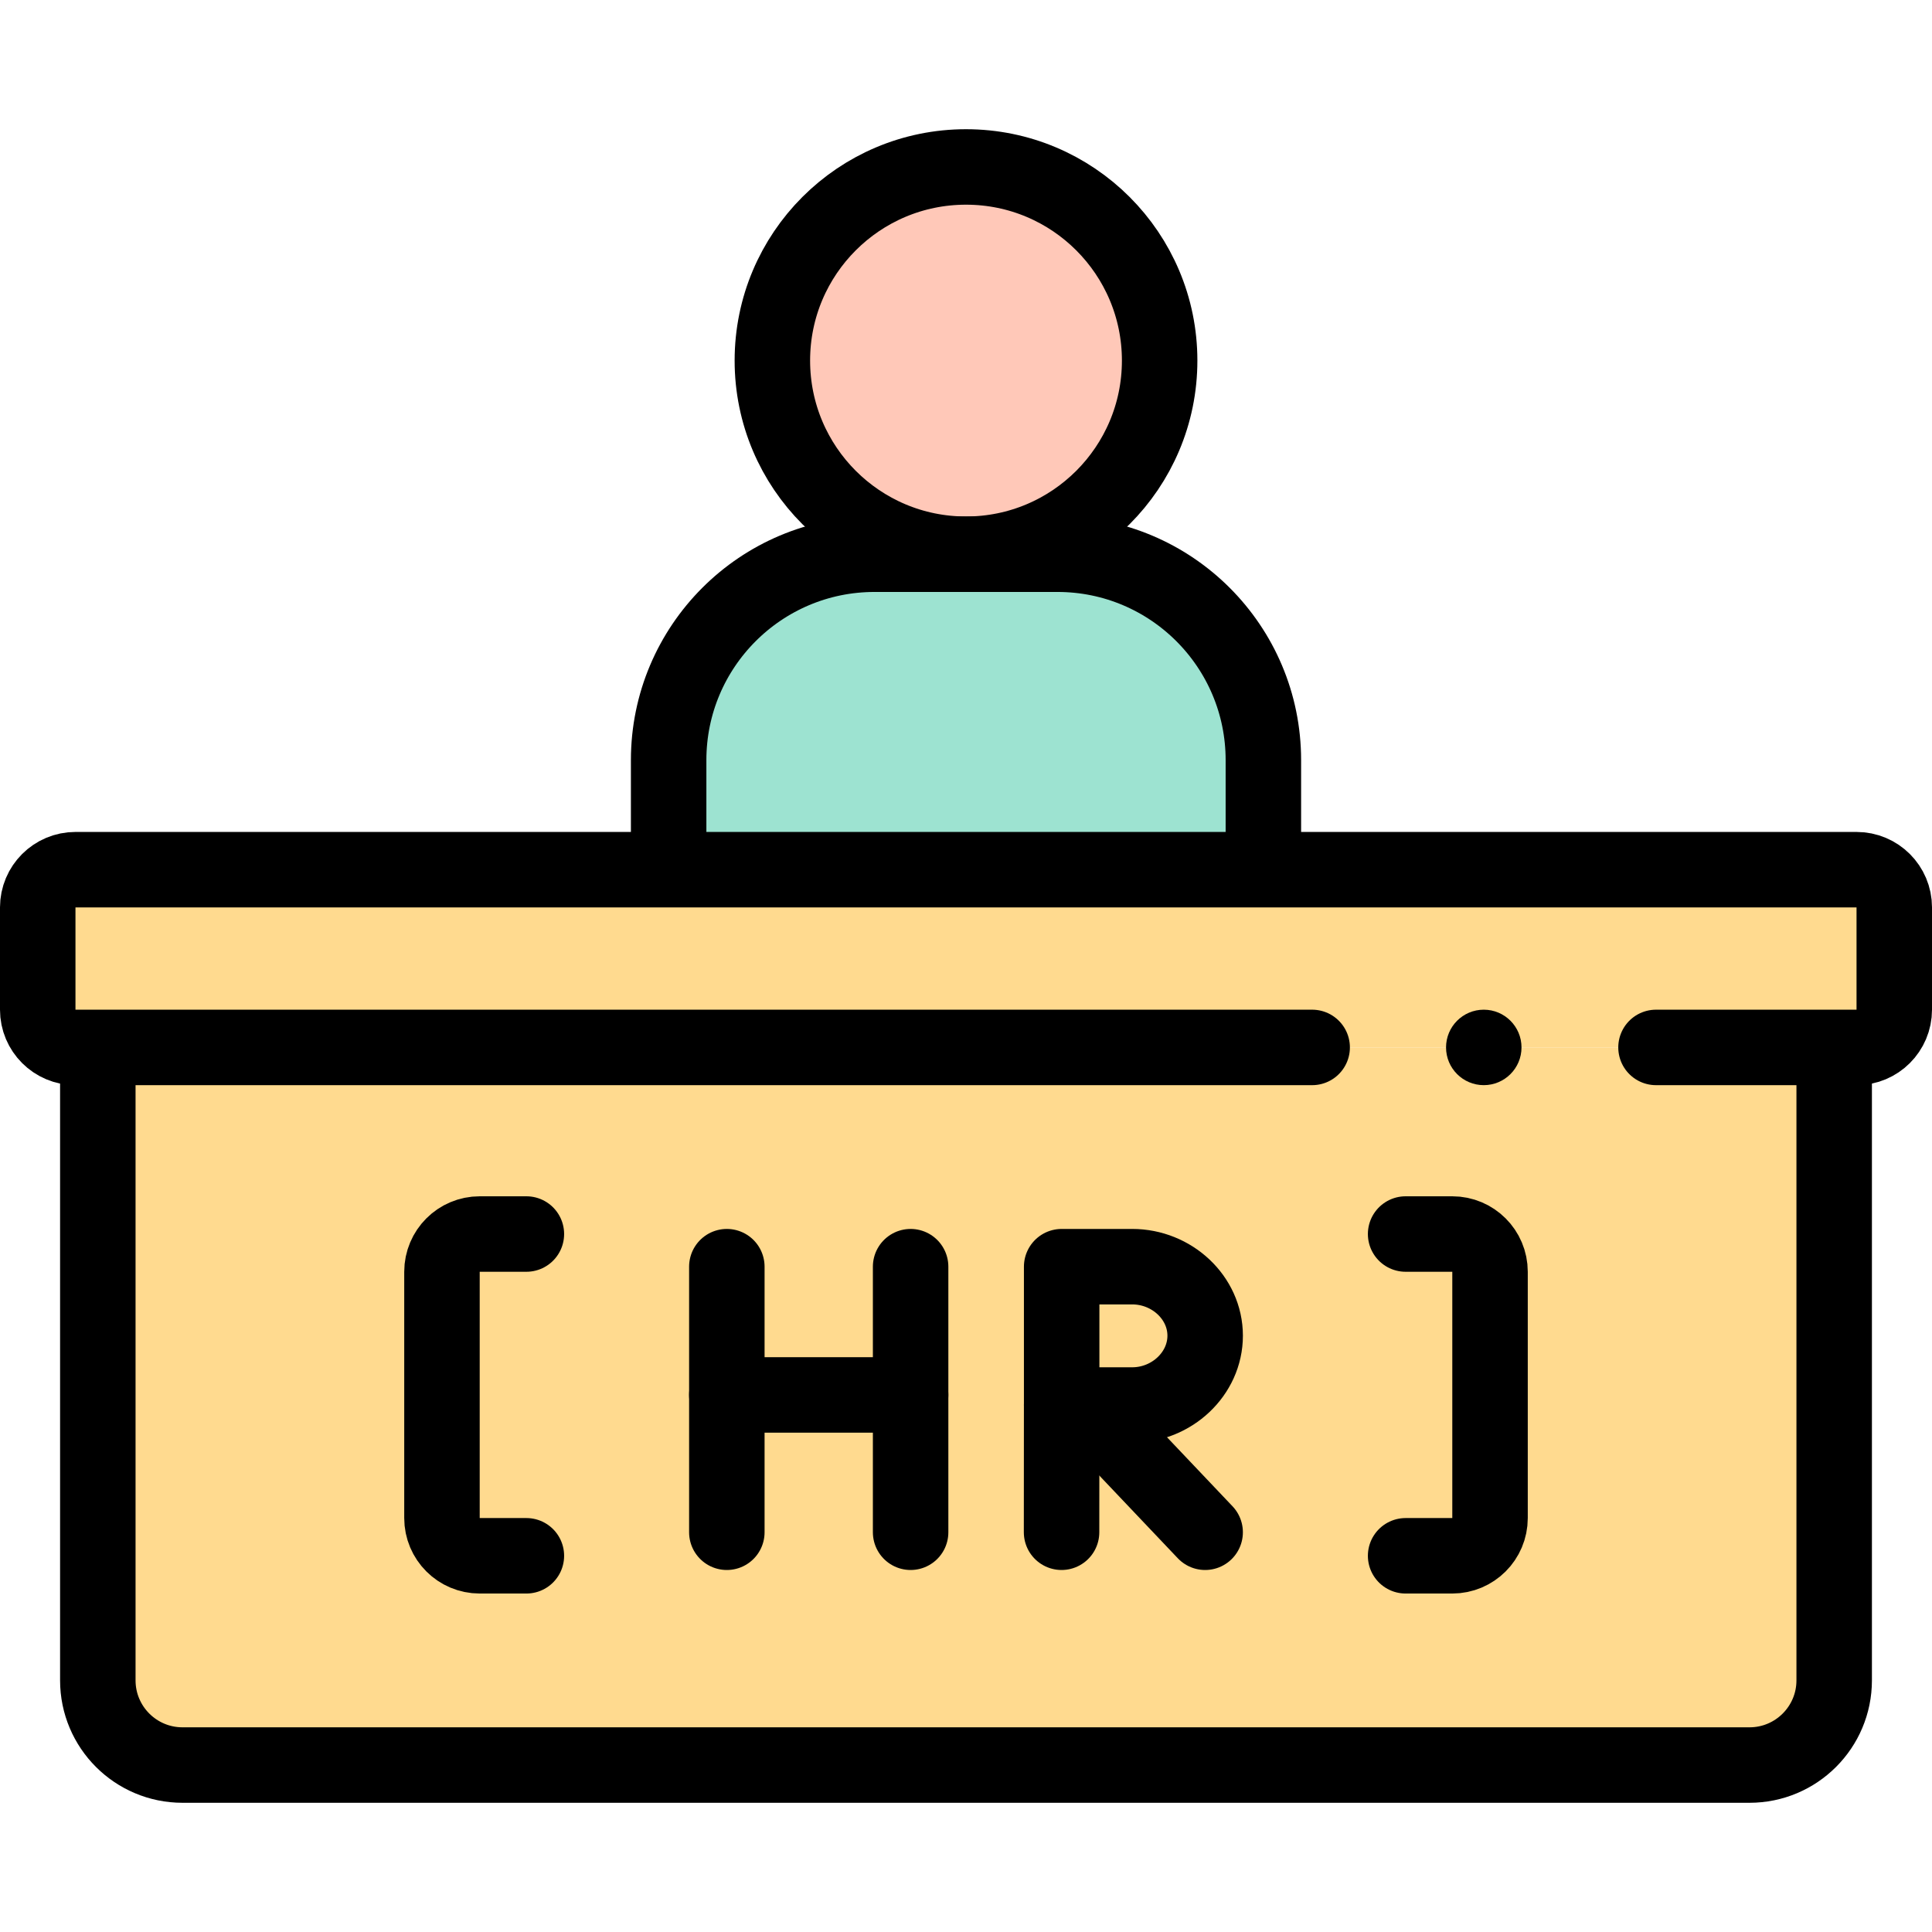
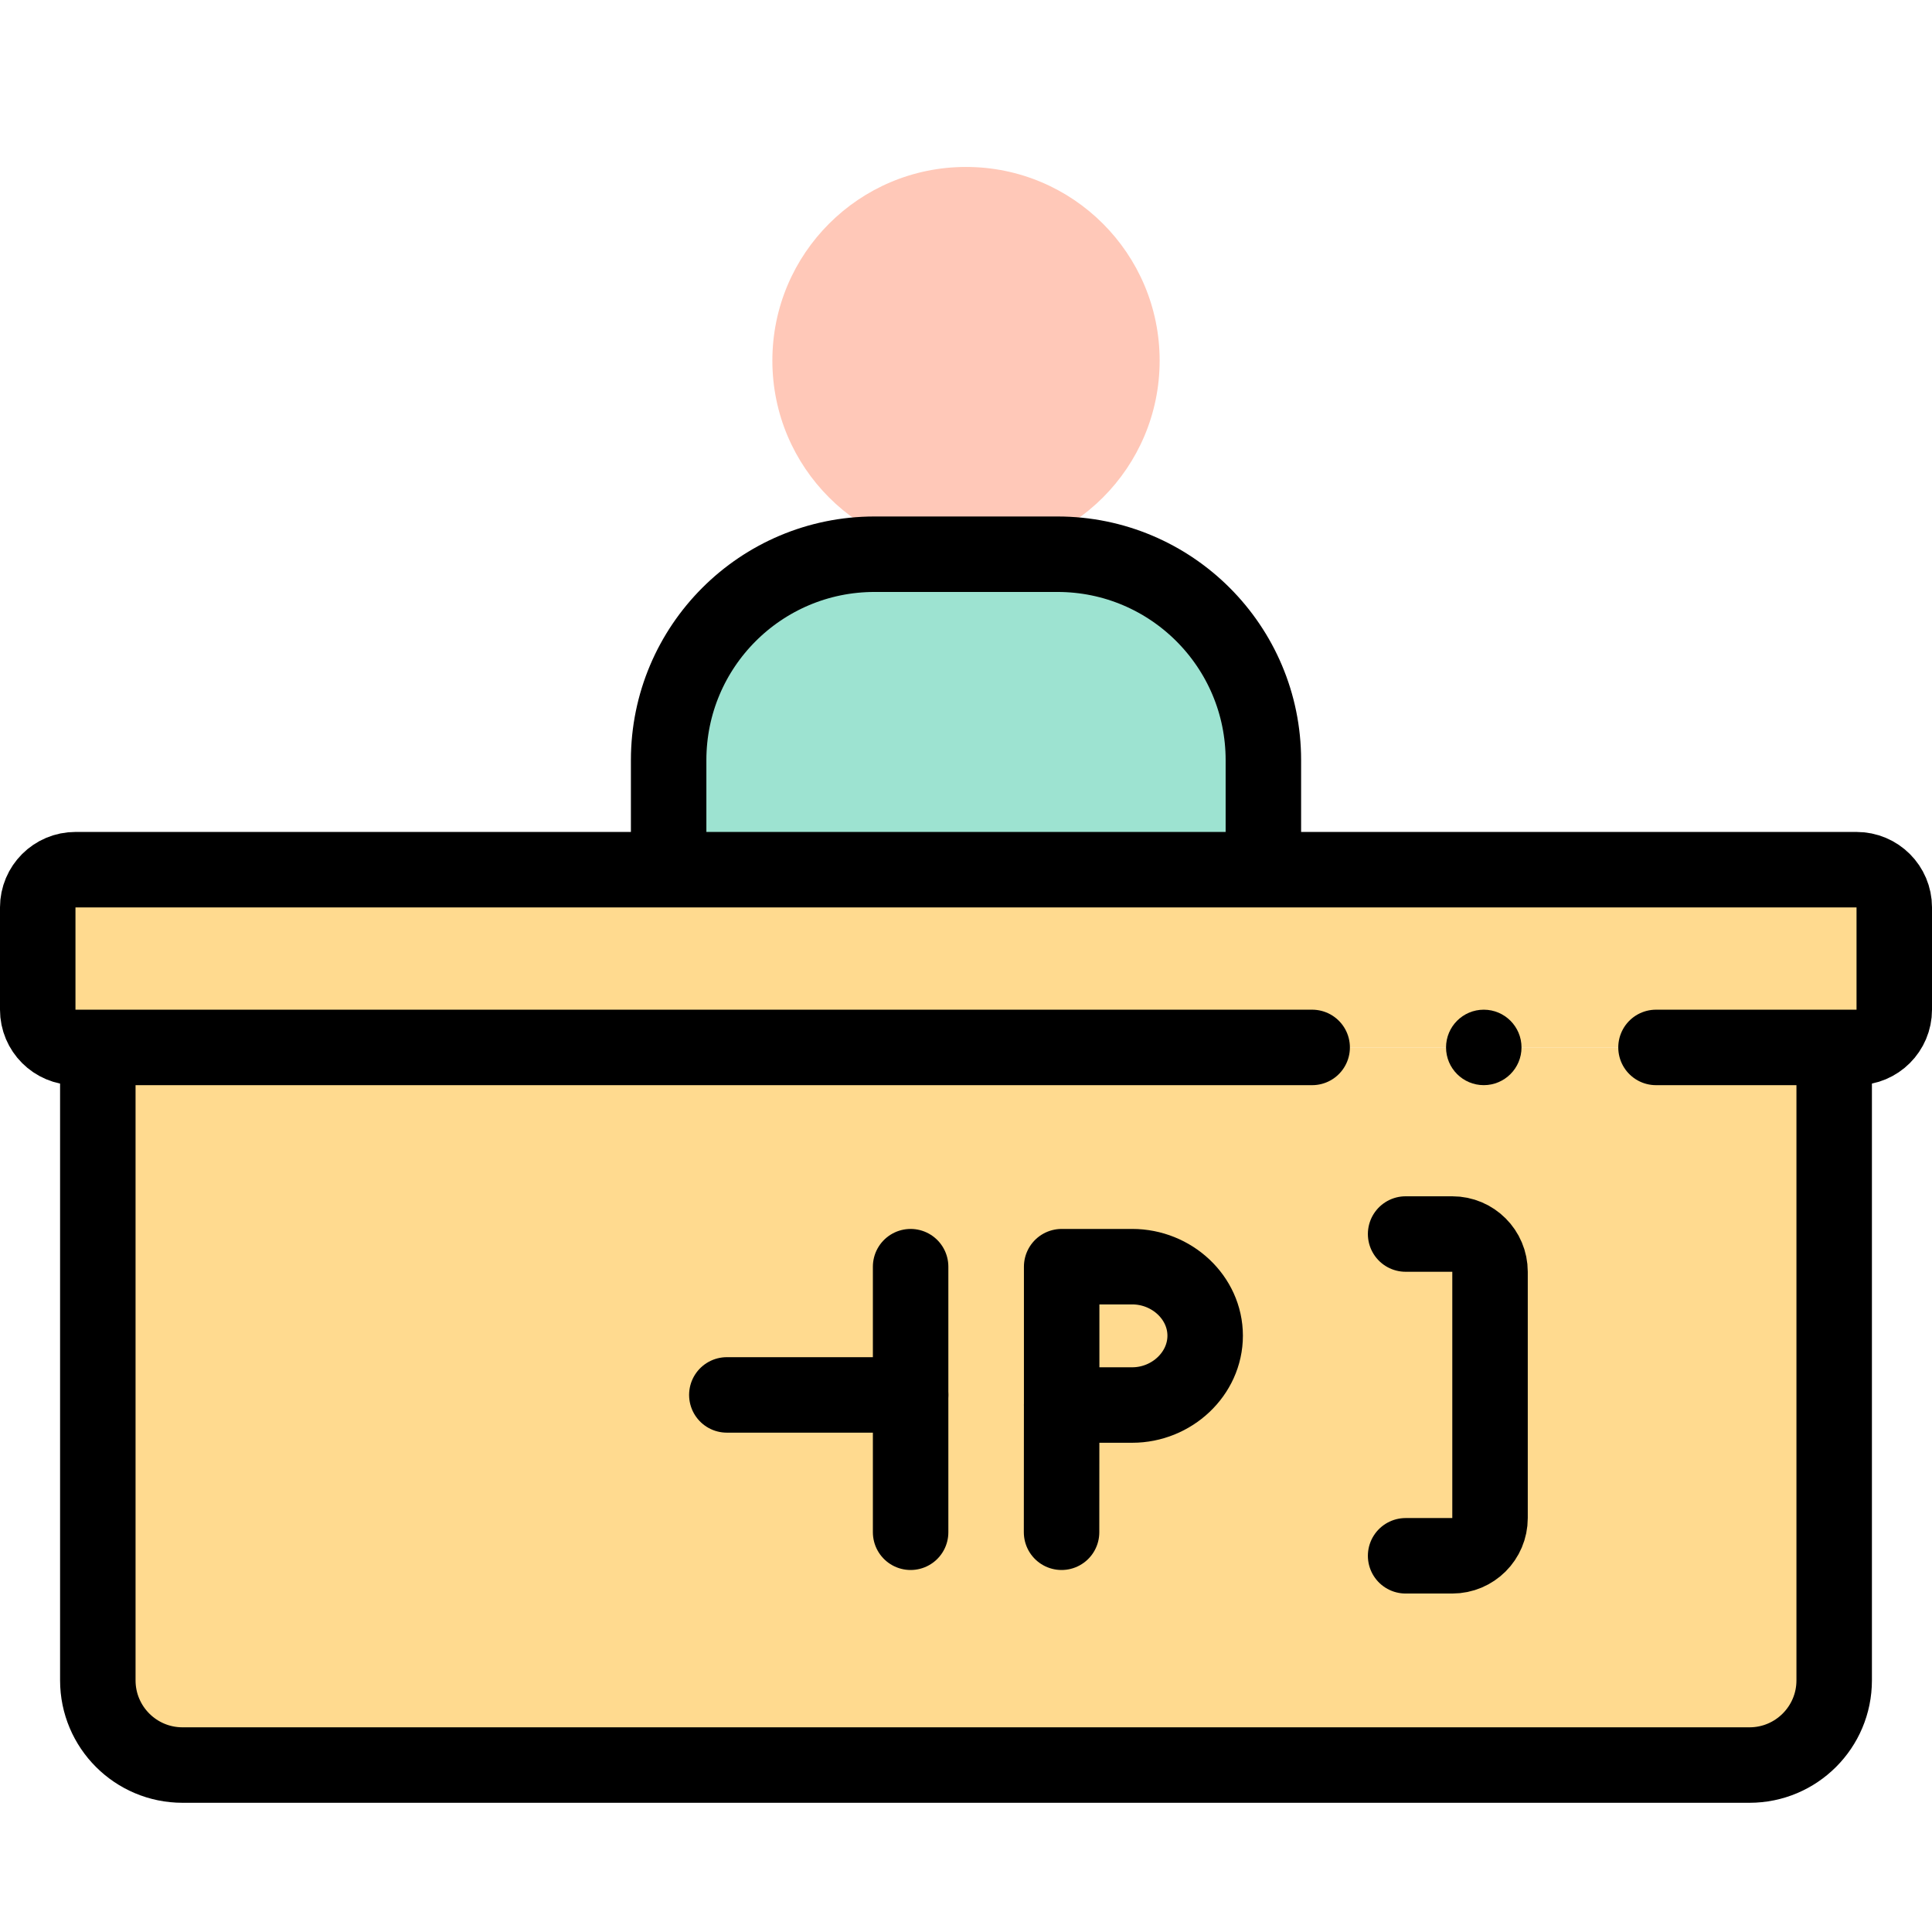
<svg xmlns="http://www.w3.org/2000/svg" width="138" height="138" viewBox="0 0 138 138" fill="none">
  <path d="M6.987 74.816V120.026C6.987 123.368 9.697 126.075 13.036 126.075H124.964C128.303 126.075 131.013 123.368 131.013 120.026V74.816H6.987Z" fill="#FFDA8F" />
  <path d="M69 39.587C76.639 39.587 82.832 33.395 82.832 25.756C82.832 18.117 76.639 11.925 69 11.925C61.361 11.925 55.169 18.117 55.169 25.756C55.169 33.395 61.361 39.587 69 39.587Z" fill="#FFC8B8" />
  <path d="M90.24 54.296C90.24 46.173 83.655 39.587 75.532 39.587H62.467C54.344 39.587 47.759 46.173 47.759 54.296V62.12H90.24V54.296Z" fill="#9DE3D1" />
  <path d="M132.609 62.12H90.241H47.759H5.391C3.902 62.12 2.695 63.327 2.695 64.815V72.121C2.695 73.609 3.902 74.816 5.391 74.816H132.609C134.098 74.816 135.305 73.609 135.305 72.121V64.815C135.305 63.327 134.098 62.12 132.609 62.12Z" fill="#FFDA8F" />
  <path d="M131.013 76.185V120.026C131.013 123.368 128.303 126.075 124.964 126.075H13.036C9.697 126.075 6.987 123.368 6.987 120.026V76.185" stroke="black" stroke-width="5.391" stroke-miterlimit="10" stroke-linecap="round" stroke-linejoin="round" />
-   <path d="M69 39.587C76.639 39.587 82.832 33.395 82.832 25.756C82.832 18.117 76.639 11.925 69 11.925C61.361 11.925 55.169 18.117 55.169 25.756C55.169 33.395 61.361 39.587 69 39.587Z" stroke="black" stroke-width="5.391" stroke-miterlimit="10" stroke-linecap="round" stroke-linejoin="round" />
  <path d="M47.76 60.81V54.296C47.76 46.173 54.345 39.587 62.468 39.587H75.533C83.656 39.587 90.241 46.173 90.241 54.296V61.068" stroke="black" stroke-width="5.391" stroke-miterlimit="10" stroke-linecap="round" stroke-linejoin="round" />
  <path d="M93.726 74.816H5.391C3.902 74.816 2.695 73.609 2.695 72.121V64.815C2.695 63.327 3.902 62.12 5.391 62.12H132.609C134.098 62.12 135.305 63.327 135.305 64.815V72.121C135.305 73.609 134.098 74.816 132.609 74.816H118.286" stroke="black" stroke-width="5.391" stroke-miterlimit="10" stroke-linecap="round" stroke-linejoin="round" />
-   <path d="M51.917 90.477V109.447" stroke="black" stroke-width="5.391" stroke-miterlimit="10" stroke-linecap="round" stroke-linejoin="round" />
  <path d="M65.044 90.477V109.447" stroke="black" stroke-width="5.391" stroke-miterlimit="10" stroke-linecap="round" stroke-linejoin="round" />
  <path d="M51.917 99.637H65.044" stroke="black" stroke-width="5.391" stroke-miterlimit="10" stroke-linecap="round" stroke-linejoin="round" />
-   <path d="M77.491 100.393L86.082 109.447" stroke="black" stroke-width="5.391" stroke-miterlimit="10" stroke-linecap="round" stroke-linejoin="round" />
  <path d="M75.832 100.359L75.826 109.447" stroke="black" stroke-width="5.391" stroke-miterlimit="10" stroke-linecap="round" stroke-linejoin="round" />
  <path d="M86.083 95.407C86.083 98.13 83.695 100.359 80.874 100.359H75.833V90.477C75.833 90.477 79.221 90.477 80.874 90.477C83.696 90.477 86.083 92.684 86.083 95.407Z" stroke="black" stroke-width="5.391" stroke-miterlimit="10" stroke-linecap="round" stroke-linejoin="round" />
  <circle cx="105.984" cy="74.816" r="2.695" fill="black" />
-   <path d="M37.599 111.128H34.265C32.776 111.128 31.569 109.921 31.569 108.433V90.841C31.569 89.352 32.776 88.145 34.265 88.145H37.599" stroke="black" stroke-width="5.391" stroke-miterlimit="10" stroke-linecap="round" stroke-linejoin="round" />
  <path d="M100.401 88.145H103.735C105.224 88.145 106.431 89.352 106.431 90.841V108.433C106.431 109.921 105.224 111.128 103.735 111.128H100.401" stroke="black" stroke-width="5.391" stroke-miterlimit="10" stroke-linecap="round" stroke-linejoin="round" />
</svg>